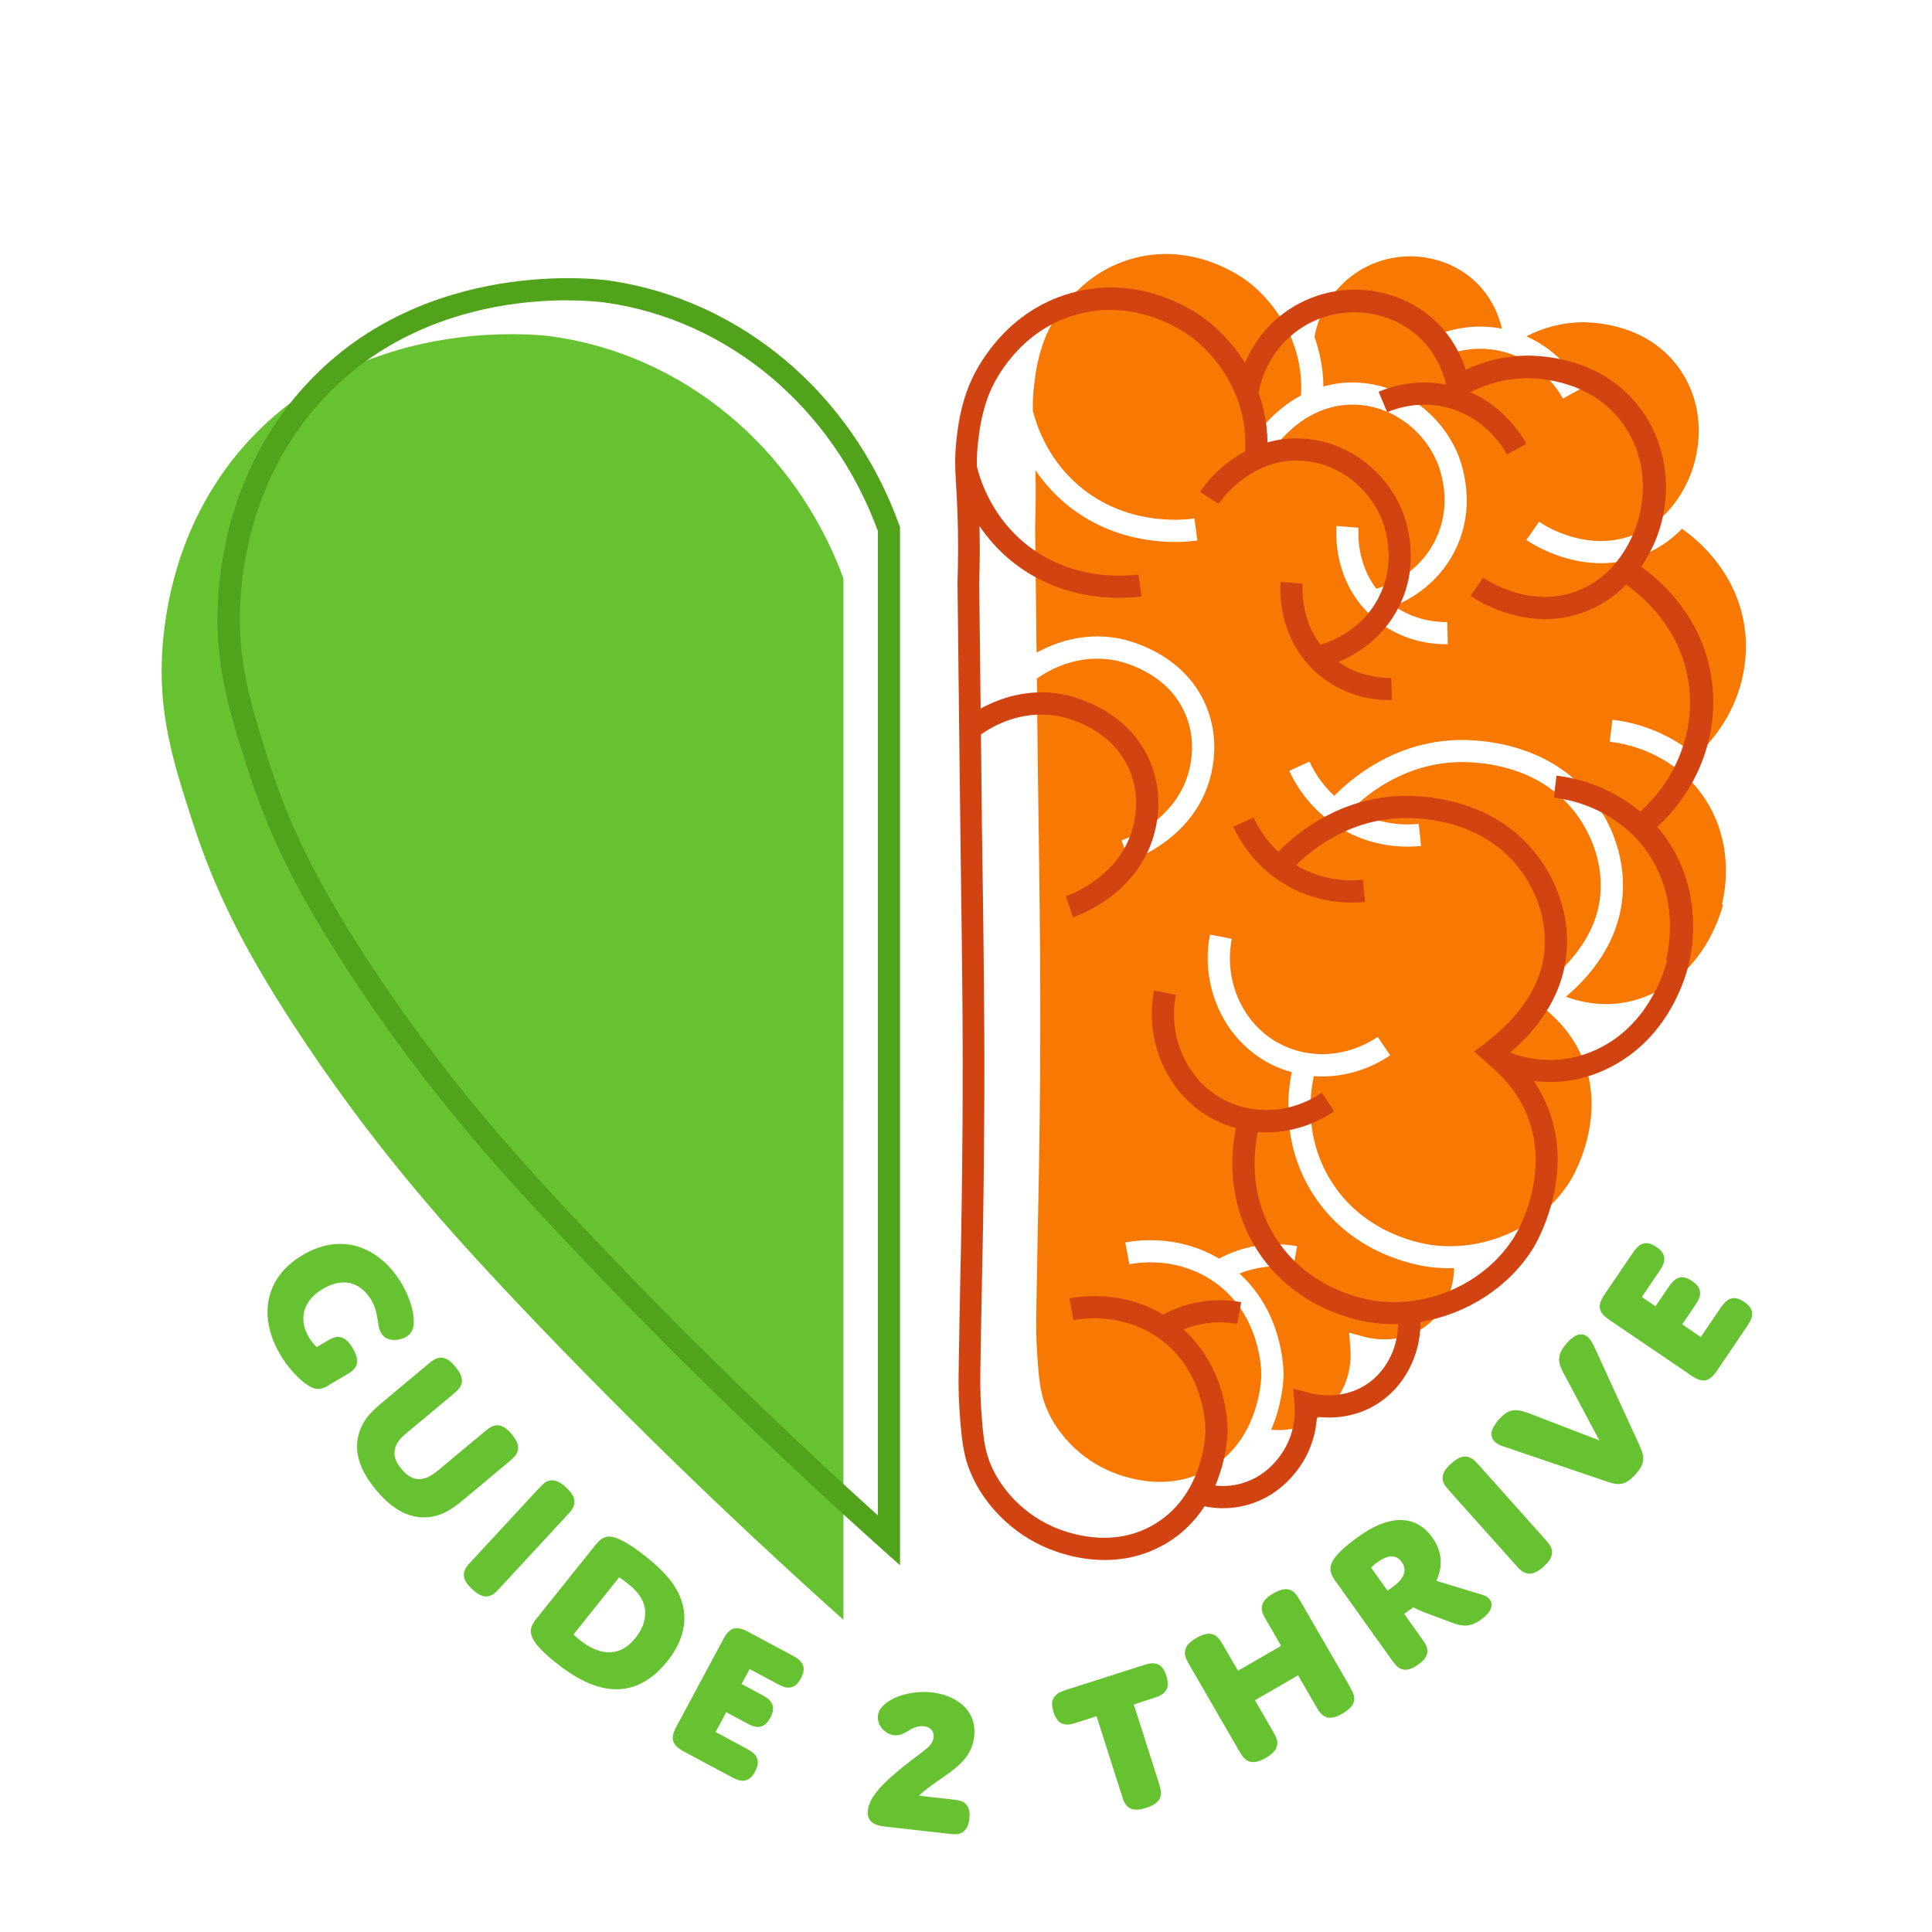
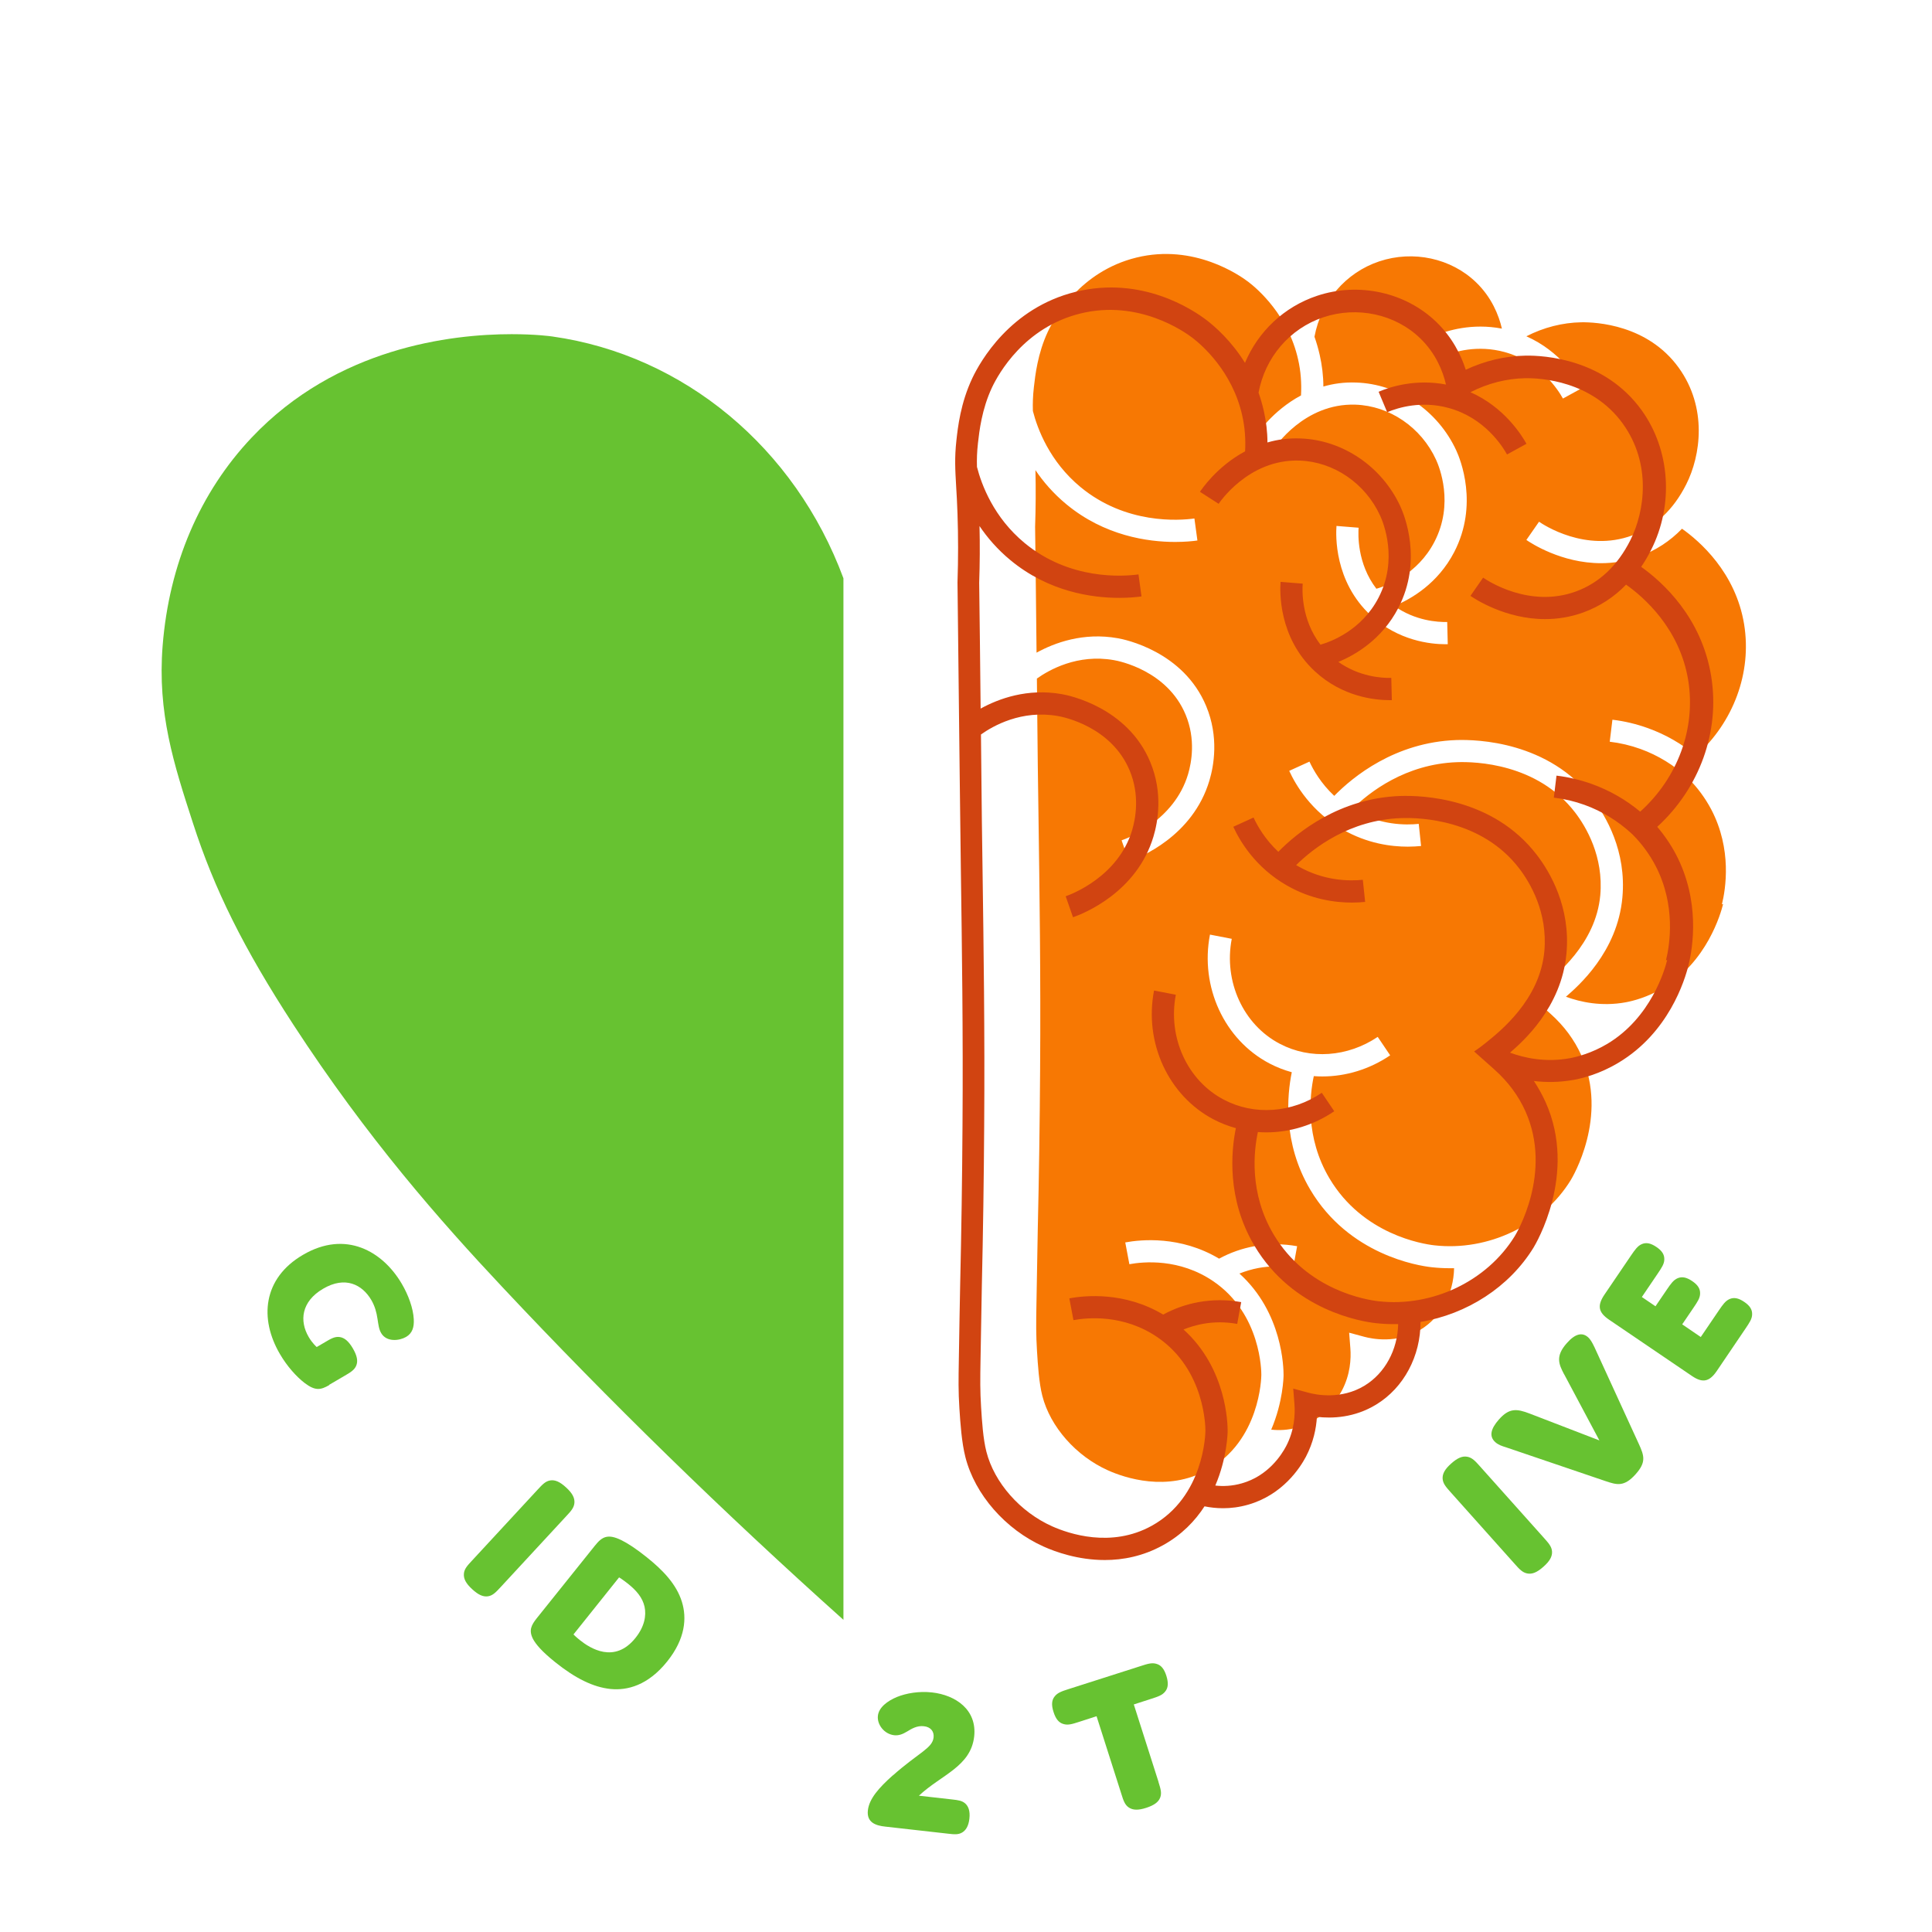
<svg xmlns="http://www.w3.org/2000/svg" id="Layer_2" viewBox="0 0 173.79 173.79">
  <defs>
    <style>.cls-1{fill:none;}.cls-2{fill:#67c231;}.cls-3{fill:#f77803;}.cls-4{fill:#d14411;}.cls-5{fill:#51a31b;}</style>
  </defs>
  <g id="Layer_1-2">
    <rect class="cls-1" x="0" y="0" width="173.79" height="173.79" rx="86.89" ry="86.89" />
    <path class="cls-3" d="m155,81.32c-.21.85-1.44,5.19-5.39,7.55-1.41.84-2.72,1.17-3.37,1.29-2.18.4-4.08-.02-5.38-.5,1.07-.93,4.64-4.01,5.08-8.94.38-4.17-1.5-7.33-2.66-8.84-3.97-5.19-10.4-5.37-12.27-5.31-5.52.19-9.32,3.31-10.99,5.02-1.2-1.12-1.88-2.33-2.23-3.08l-1.82.83c.58,1.27,1.98,3.66,4.82,5.28,2.19,1.26,4.34,1.54,5.85,1.54.46,0,.86-.03,1.19-.06l-.21-1.99c-1.17.12-3.47.13-5.84-1.23-.05-.03-.11-.06-.16-.09,1.55-1.53,4.81-4.07,9.45-4.23,1.64-.06,7.23.1,10.62,4.53.98,1.28,2.57,3.95,2.26,7.44-.4,4.39-4.01,7.23-5.26,8.24-.17.14-.34.26-.49.38-.22.16-.41.3-.57.4.51.46,1.03.91,1.54,1.37l.3.27c1.21,1.08,2.15,2.34,2.78,3.75,2.47,5.52-.82,10.99-.96,11.22-2.49,4.05-7.42,6.41-12.27,5.86-1.05-.12-6.43-.97-9.43-6.02-2.2-3.7-1.78-7.47-1.41-9.2.25.02.51.03.76.03,2.12,0,4.25-.64,6.11-1.9l-1.12-1.66c-2.7,1.82-6.08,2.06-8.81.62-3.29-1.72-5.06-5.61-4.32-9.44l-1.96-.38c-.91,4.69,1.29,9.46,5.35,11.59.65.34,1.32.6,2.01.79h0c-.42,2.06-.84,6.34,1.66,10.56,3.48,5.87,9.71,6.85,10.92,6.98.54.06,1.07.09,1.61.09.14,0,.27,0,.41,0-.05,2.3-1.18,4.41-3.02,5.53-2.11,1.29-4.39.82-5.05.64l-1.37-.37.11,1.41c.07.93,0,2.35-.76,3.79-.41.77-1.61,2.65-3.97,3.32-.87.25-1.69.28-2.39.2,1.07-2.5,1.11-4.75,1.11-4.91,0-.61-.07-5.61-3.97-9.13.55-.22,1.13-.39,1.71-.5,1.03-.19,2.08-.19,3.12,0l.36-1.96c-1.27-.23-2.57-.23-3.84,0-1.11.2-2.18.58-3.18,1.12-3.48-2.08-7.03-1.72-8.44-1.46l.37,1.96c1.25-.23,4.5-.55,7.56,1.54,4.32,2.95,4.31,8.19,4.31,8.41,0,.24-.11,5.94-4.83,8.55-3.65,2.02-7.47.71-8.95.05-2.89-1.29-5.21-3.93-5.92-6.71-.3-1.17-.4-2.76-.48-4.04-.09-1.44-.08-2.47-.05-4.18.05-2.81.09-5.12.12-6.78.11-4.73.18-9.55.21-14.34.06-8.52-.05-15.97-.15-23.18-.04-2.81-.08-5.47-.1-8.13-.01-1.29-.03-2.58-.04-3.87,1.08-.77,3.65-2.24,6.92-1.66.49.08,4.82.95,6.46,4.91.92,2.21.53,4.3.22,5.35-1.25,4.2-5.5,5.79-5.98,5.95l.66,1.89c.95-.33,5.74-2.23,7.24-7.27.39-1.3.87-3.9-.29-6.69-2.05-4.94-7.36-6.01-7.96-6.11-3.1-.55-5.68.41-7.3,1.3-.04-3.79-.08-7.58-.13-11.32.06-1.71.07-3.42.03-5.1.7,1.04,1.61,2.1,2.77,3.06,3.45,2.86,7.35,3.4,9.8,3.4.88,0,1.58-.07,2-.13l-.27-1.98c-1.38.19-6.18.54-10.25-2.83-2.78-2.3-3.87-5.24-4.28-6.84-.02-.7,0-1.34.09-2.14.12-1.06.34-3.04,1.26-5,.59-1.25,2.91-5.42,7.96-6.66,5.2-1.28,9.32,1.61,10.09,2.2.82.63,3.57,2.99,4.46,6.97.24,1.05.32,2.14.26,3.23-2.58,1.38-3.97,3.51-4.06,3.64l1.68,1.08s2.64-4.04,7.27-3.89c3.08.1,5.93,2.05,7.26,4.96.29.63,1.64,3.94-.15,7.38-1.52,2.93-4.27,3.95-5.22,4.22h0c-1.75-2.28-1.64-4.92-1.6-5.49l-1.99-.16c-.06.81-.22,4.99,3.09,8.05,2.47,2.29,5.38,2.59,6.71,2.59.08,0,.15,0,.21,0l-.05-2c-.85.02-2.87-.1-4.76-1.44,1.53-.63,3.92-2.02,5.39-4.85,2.21-4.27.55-8.35.19-9.13-1.65-3.59-5.19-6-9.02-6.12-1.07-.04-2.05.1-2.94.36,0-.96-.12-1.92-.33-2.85-.13-.57-.29-1.12-.47-1.63.59-3.18,2.81-5.77,5.83-6.78,3.05-1.02,6.47-.28,8.71,1.89,1.4,1.35,2.04,2.95,2.32,4.16-2.67-.51-4.91.16-6.06.65l.77,1.84c1.02-.43,3.1-1.05,5.54-.38,3.21.88,4.82,3.42,5.24,4.18l1.75-.96c-.45-.81-2.01-3.3-5.04-4.64,1.56-.8,3.25-1.23,4.94-1.26,1.35-.02,5.97.22,8.76,4.08,2.6,3.6,1.99,7.91.68,10.5-1.15,2.28-2.79,3.83-4.88,4.6-4.17,1.53-7.94-.95-8.36-1.24l-1.14,1.64c.39.27,3.15,2.09,6.71,2.09,1.1,0,2.27-.17,3.47-.61,1.46-.54,2.74-1.37,3.82-2.49,1.56,1.1,4.83,3.92,5.59,8.61.7,4.33-.95,8.78-4.32,11.81-1.3-1.08-2.75-1.91-4.33-2.48-1.03-.37-2.1-.63-3.2-.76l-.24,1.98c.94.11,1.87.33,2.76.65,1.58.57,3.03,1.46,4.29,2.63,0,0,.02.02.02.02.83.83,1.52,1.77,2.06,2.79,1.88,3.58,1.3,7.16.96,8.54Z" />
    <path class="cls-4" d="m149.07,74.38c3.81-3.48,5.66-8.57,4.86-13.53-.85-5.3-4.35-8.47-6.3-9.86.32-.47.62-.98.89-1.52,2.06-4.07,1.72-9-.85-12.57-3.35-4.65-8.81-4.93-10.41-4.91-1.85.03-3.69.46-5.41,1.27-.43-1.34-1.22-2.92-2.65-4.3-2.78-2.68-6.99-3.6-10.73-2.35-2.96.99-5.29,3.2-6.48,6.03-1.23-1.98-2.68-3.25-3.45-3.84-1.27-.97-5.85-4.01-11.78-2.55-5.91,1.45-8.6,6.3-9.29,7.75-1.07,2.26-1.31,4.45-1.44,5.63-.17,1.55-.11,2.58-.02,4.14.04.69.09,1.46.12,2.45.07,2.01.07,4.08,0,6.15v.05c.07,5.79.14,11.7.2,17.55.03,2.66.06,5.32.1,8.14.1,7.2.21,14.64.15,23.13-.03,4.78-.1,9.6-.21,14.31-.03,1.66-.08,3.97-.12,6.79-.03,1.69-.05,2.81.05,4.34.09,1.36.2,3.05.54,4.39.85,3.36,3.61,6.52,7.04,8.05,1.04.47,3.08,1.21,5.5,1.21,1.63,0,3.44-.34,5.23-1.33,1.69-.93,2.89-2.19,3.74-3.5.49.1,1.05.17,1.67.17.7,0,1.46-.09,2.26-.32,3.1-.89,4.66-3.31,5.19-4.31.67-1.28.93-2.54.99-3.59,1.37.16,3.38.09,5.34-1.11,2.49-1.52,3.99-4.37,3.98-7.43,4.16-.69,7.98-3.12,10.17-6.69.16-.27,3.98-6.61,1.08-13.08-.3-.66-.65-1.29-1.05-1.9,1.07.13,2.28.13,3.57-.1.78-.14,2.35-.53,4.03-1.54,4.52-2.69,5.97-7.41,6.31-8.79.39-1.6,1.06-5.76-1.13-9.95-.47-.89-1.04-1.73-1.7-2.5Zm.9,11.97c-.21.85-1.44,5.19-5.39,7.55-1.41.84-2.72,1.17-3.37,1.29-2.18.4-4.08-.02-5.38-.5,1.07-.93,4.64-4.01,5.08-8.94.38-4.17-1.5-7.33-2.66-8.84-3.97-5.19-10.4-5.37-12.27-5.31-5.52.19-9.32,3.31-10.99,5.02-1.2-1.12-1.88-2.33-2.23-3.08l-1.82.83c.58,1.27,1.98,3.66,4.82,5.28,2.19,1.26,4.34,1.54,5.85,1.54.46,0,.86-.03,1.19-.06l-.21-1.99c-1.17.12-3.47.13-5.84-1.23-.05-.03-.11-.06-.16-.09,1.55-1.53,4.81-4.07,9.45-4.23,1.64-.06,7.23.1,10.62,4.53.98,1.28,2.57,3.95,2.26,7.44-.4,4.39-4.01,7.23-5.26,8.24-.17.14-.34.26-.49.38-.22.16-.41.3-.57.4.51.46,1.03.91,1.54,1.37l.3.27c1.21,1.08,2.15,2.34,2.78,3.75,2.47,5.52-.82,10.99-.96,11.22-2.49,4.05-7.42,6.41-12.27,5.86-1.05-.12-6.43-.97-9.43-6.02-2.2-3.7-1.78-7.47-1.41-9.2.25.02.51.03.76.03,2.12,0,4.25-.64,6.11-1.9l-1.12-1.66c-2.7,1.82-6.08,2.06-8.81.62-3.29-1.72-5.06-5.61-4.32-9.44l-1.96-.38c-.91,4.69,1.29,9.46,5.35,11.59.65.34,1.32.6,2.01.79h0c-.42,2.06-.84,6.34,1.66,10.56,3.48,5.87,9.71,6.85,10.92,6.98.54.06,1.07.09,1.61.09.14,0,.27,0,.41,0-.05,2.3-1.18,4.41-3.02,5.53-2.11,1.29-4.39.82-5.05.64l-1.37-.37.11,1.41c.07.93,0,2.35-.76,3.79-.41.77-1.61,2.65-3.97,3.32-.87.25-1.69.28-2.39.2,1.07-2.5,1.11-4.75,1.11-4.91,0-.61-.07-5.61-3.97-9.13.55-.22,1.13-.39,1.71-.5,1.03-.19,2.08-.19,3.12,0l.36-1.96c-1.27-.23-2.57-.23-3.84,0-1.11.2-2.18.58-3.18,1.12-3.48-2.08-7.03-1.72-8.44-1.46l.37,1.96c1.25-.23,4.5-.55,7.56,1.54,4.32,2.95,4.31,8.19,4.31,8.41,0,.24-.11,5.94-4.83,8.55-3.65,2.02-7.47.71-8.95.05-2.89-1.29-5.21-3.93-5.92-6.71-.3-1.17-.4-2.76-.48-4.04-.09-1.44-.08-2.47-.05-4.18.05-2.81.09-5.12.12-6.78.11-4.73.18-9.55.21-14.34.06-8.52-.05-15.97-.15-23.18-.04-2.81-.08-5.47-.1-8.13-.01-1.29-.03-2.58-.04-3.87,1.08-.77,3.65-2.24,6.92-1.66.49.08,4.82.95,6.46,4.91.92,2.21.53,4.3.22,5.35-1.25,4.2-5.5,5.79-5.98,5.95l.66,1.89c.95-.33,5.74-2.23,7.24-7.27.39-1.3.87-3.9-.29-6.69-2.05-4.94-7.36-6.01-7.96-6.11-3.1-.55-5.68.41-7.3,1.3-.04-3.79-.08-7.58-.13-11.32.06-1.71.07-3.42.03-5.1.7,1.04,1.61,2.1,2.77,3.06,3.45,2.86,7.35,3.4,9.8,3.4.88,0,1.58-.07,2-.13l-.27-1.98c-1.38.19-6.18.54-10.25-2.83-2.78-2.3-3.87-5.24-4.28-6.84-.02-.7,0-1.34.09-2.14.12-1.06.34-3.04,1.26-5,.59-1.25,2.91-5.42,7.96-6.66,5.2-1.28,9.32,1.61,10.09,2.2.82.63,3.57,2.99,4.46,6.97.24,1.05.32,2.14.26,3.23-2.58,1.38-3.97,3.51-4.06,3.64l1.68,1.08s2.64-4.04,7.27-3.89c3.08.1,5.93,2.05,7.26,4.96.29.63,1.64,3.94-.15,7.38-1.52,2.93-4.27,3.95-5.22,4.22h0c-1.75-2.28-1.64-4.92-1.6-5.49l-1.99-.16c-.06.81-.22,4.99,3.09,8.05,2.47,2.29,5.38,2.59,6.71,2.59.08,0,.15,0,.21,0l-.05-2c-.85.02-2.87-.1-4.76-1.44,1.53-.63,3.92-2.02,5.39-4.85,2.21-4.27.55-8.35.19-9.13-1.65-3.59-5.19-6-9.02-6.12-1.07-.04-2.05.1-2.94.36,0-.96-.12-1.92-.33-2.85-.13-.57-.29-1.12-.47-1.63.59-3.18,2.81-5.77,5.83-6.78,3.05-1.02,6.47-.28,8.71,1.89,1.4,1.35,2.04,2.95,2.32,4.16-2.67-.51-4.91.16-6.06.65l.77,1.84c1.02-.43,3.1-1.05,5.54-.38,3.21.88,4.82,3.42,5.24,4.18l1.75-.96c-.45-.81-2.01-3.3-5.04-4.64,1.56-.8,3.25-1.23,4.94-1.26,1.35-.02,5.97.22,8.76,4.08,2.6,3.6,1.99,7.91.68,10.5-1.15,2.28-2.79,3.83-4.88,4.6-4.17,1.53-7.94-.95-8.36-1.24l-1.14,1.64c.39.27,3.15,2.09,6.71,2.09,1.1,0,2.27-.17,3.47-.61,1.46-.54,2.74-1.37,3.82-2.49,1.56,1.1,4.83,3.92,5.59,8.61.7,4.33-.95,8.78-4.32,11.81-1.3-1.08-2.75-1.91-4.33-2.48-1.03-.37-2.1-.63-3.2-.76l-.24,1.98c.94.11,1.87.33,2.76.65,1.58.57,3.03,1.46,4.29,2.63,0,0,.02.02.02.02.83.83,1.52,1.77,2.06,2.79,1.88,3.58,1.3,7.16.96,8.54Z" />
    <path class="cls-2" d="m46.02,30.06c-5.43,0-15.72,1.2-23.38,9.3-4.66,4.93-7.43,11.4-8.01,18.72-.48,6.06,1,10.64,2.72,15.94,1.94,6.01,4.56,11.27,9.03,18.14,6.67,10.25,13.25,17.7,18.82,23.63,9.57,10.2,19.88,20.26,30.67,29.92V52.02c-4.35-11.75-14.36-20.08-26.17-21.75-.19-.03-1.56-.21-3.68-.21Z" />
-     <path class="cls-5" d="m80.97,140.81l-1.67-1.49c-10.75-9.63-21.02-19.7-30.51-29.91-5.27-5.67-11.5-12.79-17.83-22.61-4.29-6.65-6.8-11.76-8.68-17.62-1.67-5.22-3.11-9.72-2.63-15.84.58-7.37,3.35-13.9,8.03-18.9,10.67-11.4,26.41-9.3,27.07-9.21,11.84,1.69,21.87,10.13,26.15,22.02l.06.16v93.39ZM51.04,27.01c-5.08,0-14.72,1.13-21.89,8.79-4.36,4.66-6.95,10.78-7.49,17.69-.45,5.72.94,10.06,2.54,15.07,1.82,5.68,4.27,10.65,8.45,17.15,6.24,9.69,12.41,16.73,17.61,22.33,8.96,9.64,18.61,19.15,28.71,28.28V47.77c-4.07-11.11-13.44-18.98-24.5-20.55-.17-.02-1.46-.2-3.44-.2Z" />
    <path class="cls-2" d="m29.62,124.59c-.77.45-1.26.54-2.21-.18-.75-.57-1.61-1.54-2.23-2.61-1.86-3.17-1.54-6.81,2.07-8.92,3.85-2.26,7.18-.32,8.89,2.6.59,1,1.03,2.2,1.08,3.19.04.7-.12,1.26-.69,1.59-.6.35-1.75.49-2.24-.34-.21-.35-.25-.77-.33-1.27-.09-.6-.23-1.14-.56-1.71-.81-1.38-2.34-2.19-4.34-1.01-1.96,1.15-2.14,2.89-1.29,4.34.34.58.72.9.72.9l.75-.44c.52-.31.88-.52,1.31-.46.43.06.8.36,1.19,1.02.39.67.47,1.14.31,1.54s-.52.62-1.04.92l-1.4.82Z" />
-     <path class="cls-2" d="m37.71,133.05c.75,0,1.33-.48,1.81-.88l3.96-3.3c.47-.39.79-.65,1.22-.66.44-.01.85.22,1.33.8.48.58.64,1.03.55,1.46-.09.43-.41.69-.87,1.08l-3.82,3.19c-1.02.85-2.12,1.77-3.82,1.75-1.25-.02-2.67-.57-4.24-2.46-1.57-1.89-1.86-3.38-1.65-4.61.28-1.67,1.39-2.59,2.41-3.44l3.82-3.19c.47-.39.79-.65,1.22-.66.44-.01.85.22,1.34.82.49.59.65,1.04.56,1.47-.09.43-.41.69-.87,1.08l-3.96,3.3c-.48.4-1.06.88-1.19,1.62-.1.51.06,1.08.61,1.73.54.65,1.08.91,1.59.91Z" />
    <path class="cls-2" d="m45.03,142.77c-.41.44-.69.75-1.12.82-.43.07-.87-.11-1.44-.64-.57-.52-.78-.95-.74-1.39.03-.43.32-.74.73-1.18l5.91-6.39c.41-.44.69-.75,1.12-.82.43-.07.87.11,1.44.64.57.52.78.95.74,1.39s-.32.74-.73,1.18l-5.91,6.39Z" />
    <path class="cls-2" d="m54.92,151.93c-1.56-.16-3.17-.96-4.99-2.42-1.22-.98-1.73-1.61-1.98-2.07-.41-.79-.15-1.26.33-1.87l5.24-6.54c.64-.8,1.15-1.09,2.39-.48.55.27,1.35.79,2.28,1.54,1.45,1.16,2.66,2.42,3.15,4,.45,1.45.32,3.31-1.32,5.36-1.73,2.16-3.59,2.63-5.1,2.48Zm-3.34-4.91s.26.26.59.52c.9.72,3.11,2.15,4.99-.2.82-1.02.99-2.02.82-2.81-.18-.8-.7-1.44-1.52-2.09-.47-.37-.77-.55-.77-.55l-4.1,5.13Z" />
-     <path class="cls-2" d="m66.69,151.47l1.6.86c.54.29.92.49,1.12.86.2.36.18.76-.12,1.33-.3.55-.62.79-1.03.82-.41.04-.79-.17-1.33-.46l-1.6-.86-.96,1.78,2.55,1.37c.54.29.92.49,1.12.86s.18.76-.12,1.33c-.29.55-.62.78-1.03.82-.41.04-.79-.17-1.33-.46l-4.05-2.17c-1.06-.57-1.24-1.16-.69-2.19l4.26-7.94c.55-1.03,1.15-1.21,2.21-.64l3.75,2.01c.54.29.92.49,1.12.86.2.36.18.76-.12,1.33-.3.55-.62.79-1.03.82-.41.04-.79-.17-1.33-.46l-2.25-1.2-.72,1.33Z" />
    <path class="cls-2" d="m80.31,159.71c2.35-2.08,3.56-2.44,3.67-3.42.06-.56-.28-.95-.88-1.01-.6-.07-1.09.22-1.51.48-.4.24-.74.37-1.15.33-.9-.1-1.56-.96-1.47-1.75.08-.75.85-1.33,1.71-1.69.84-.34,1.99-.54,3.16-.41,2.13.24,4.06,1.56,3.79,3.97-.31,2.71-2.97,3.44-4.97,5.32l3.01.34c.52.06.88.1,1.18.38.25.24.43.64.35,1.35-.08.71-.35,1.06-.65,1.24-.35.21-.72.17-1.24.11l-5.68-.64c-.84-.09-1.69-.36-1.56-1.47.12-1.05,1.01-2.04,2.24-3.14Z" />
    <path class="cls-2" d="m104.21,160.3c.18.58.31.97.16,1.38-.15.41-.53.7-1.26.94-.74.24-1.21.21-1.57-.03-.36-.24-.49-.64-.67-1.22l-2.23-6.99-1.58.51c-.59.19-.99.32-1.4.19-.4-.11-.69-.44-.89-1.08-.21-.65-.16-1.08.1-1.4.26-.34.66-.47,1.25-.66l6.51-2.08c.59-.19.99-.32,1.4-.19.4.11.69.44.89,1.08s.16,1.08-.1,1.4c-.26.34-.66.47-1.25.66l-1.58.51,2.23,6.99Z" />
-     <path class="cls-2" d="m121.36,151.62c.3.52.51.89.45,1.32s-.36.8-1.03,1.19c-.67.39-1.14.46-1.54.3-.41-.16-.61-.52-.92-1.04l-1.55-2.69-3.88,2.24,1.55,2.69c.3.52.51.88.45,1.31-.06.43-.36.8-1.03,1.19-.67.39-1.14.46-1.54.3-.41-.16-.61-.52-.92-1.04l-4.36-7.54c-.3-.52-.51-.89-.45-1.32.06-.43.36-.8,1.03-1.19s1.14-.46,1.54-.3c.41.16.61.52.92,1.04l1.28,2.21,3.88-2.24-1.28-2.21c-.3-.52-.51-.88-.45-1.32.06-.43.36-.8,1.03-1.19.67-.39,1.14-.46,1.54-.3.41.16.61.52.92,1.04l4.36,7.54Z" />
-     <path class="cls-2" d="m127.81,147.27c.35.49.59.83.59,1.25,0,.42-.25.81-.85,1.23s-1.04.53-1.45.4-.64-.47-1-.96l-4.91-6.88c-.4-.55-.87-1.22-.08-2.24.36-.46.97-1.04,2.02-1.79.87-.62,1.87-1.24,3.04-1.47,1.44-.28,2.73.17,3.67,1.49.88,1.23.99,2.59.36,3.9l4.18,1.27c.98.3,1.19,1.27-.17,2.23-1.04.74-1.74.59-2.74.21l-2.23-.83c-.59-.23-1.11-.49-1.11-.49l-.82.58,1.48,2.08Zm-3-4.2s.23-.14.45-.3c1.16-.83,1.3-1.6.83-2.26-.55-.77-1.34-.58-2.16,0-.35.25-.6.5-.6.5l1.47,2.06Z" />
    <path class="cls-2" d="m138.9,138.36c.4.45.68.76.71,1.2.03.43-.19.86-.77,1.37-.58.52-1.02.69-1.45.61s-.71-.38-1.11-.83l-5.8-6.49c-.4-.45-.68-.76-.71-1.2-.03-.43.19-.86.77-1.37.58-.52,1.02-.69,1.45-.61s.71.38,1.11.83l5.8,6.49Z" />
    <path class="cls-2" d="m140.7,123.63c-.49-.93-.8-1.64.24-2.81.74-.84,1.37-1,1.9-.54.24.21.39.5.59.91l3.98,8.68c.5,1.09.68,1.66-.27,2.73-1.05,1.18-1.7.97-2.72.63l-8.95-3.04c-.36-.11-.69-.22-.96-.46-.58-.52-.42-1.2.32-2.04.92-1.04,1.59-.99,2.78-.53l6.26,2.41-3.17-5.95Z" />
    <path class="cls-2" d="m148.92,117.5l1.02-1.5c.35-.51.59-.86.97-1.02s.78-.1,1.31.26c.52.35.72.7.71,1.11,0,.42-.25.77-.59,1.28l-1.02,1.5,1.67,1.14,1.63-2.4c.35-.51.59-.86.97-1.02s.78-.1,1.31.26c.52.35.72.7.71,1.11,0,.42-.25.77-.59,1.28l-2.58,3.81c-.67.99-1.28,1.12-2.25.46l-7.45-5.06c-.97-.66-1.08-1.27-.41-2.26l2.39-3.52c.35-.51.59-.86.97-1.02.38-.16.78-.1,1.31.26.52.35.72.7.71,1.11,0,.42-.25.77-.59,1.28l-1.43,2.11,1.25.85Z" />
  </g>
</svg>